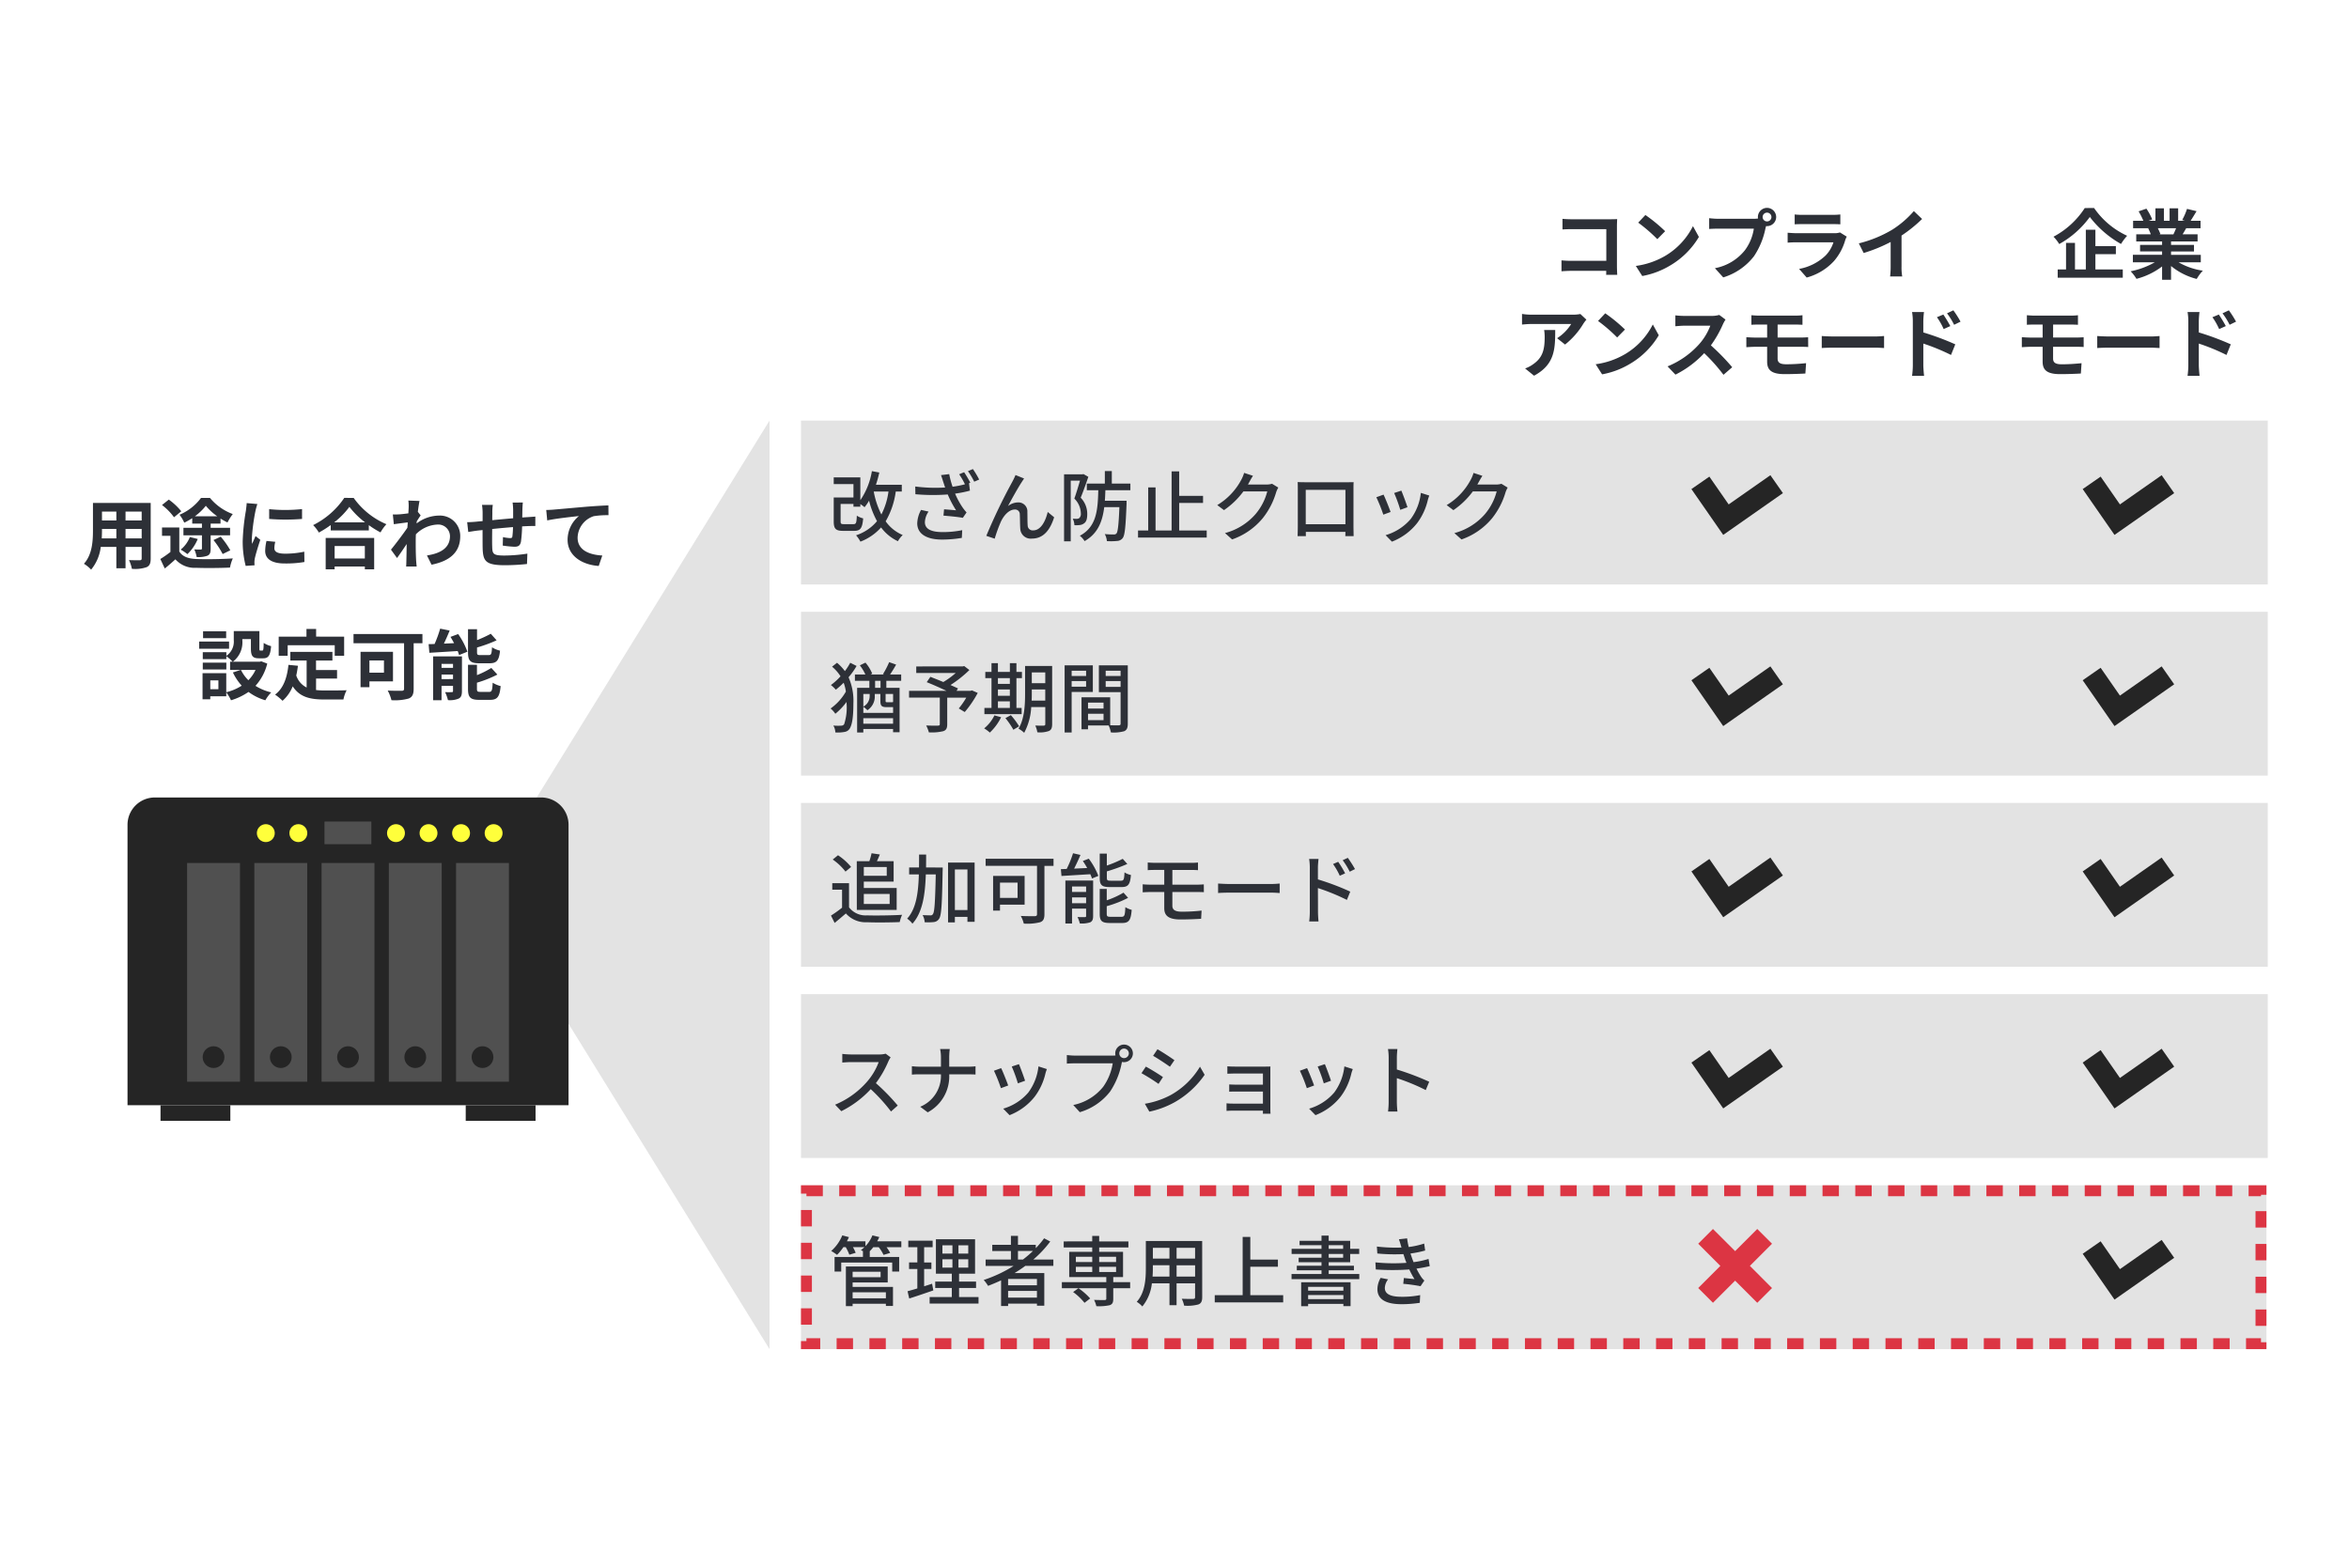
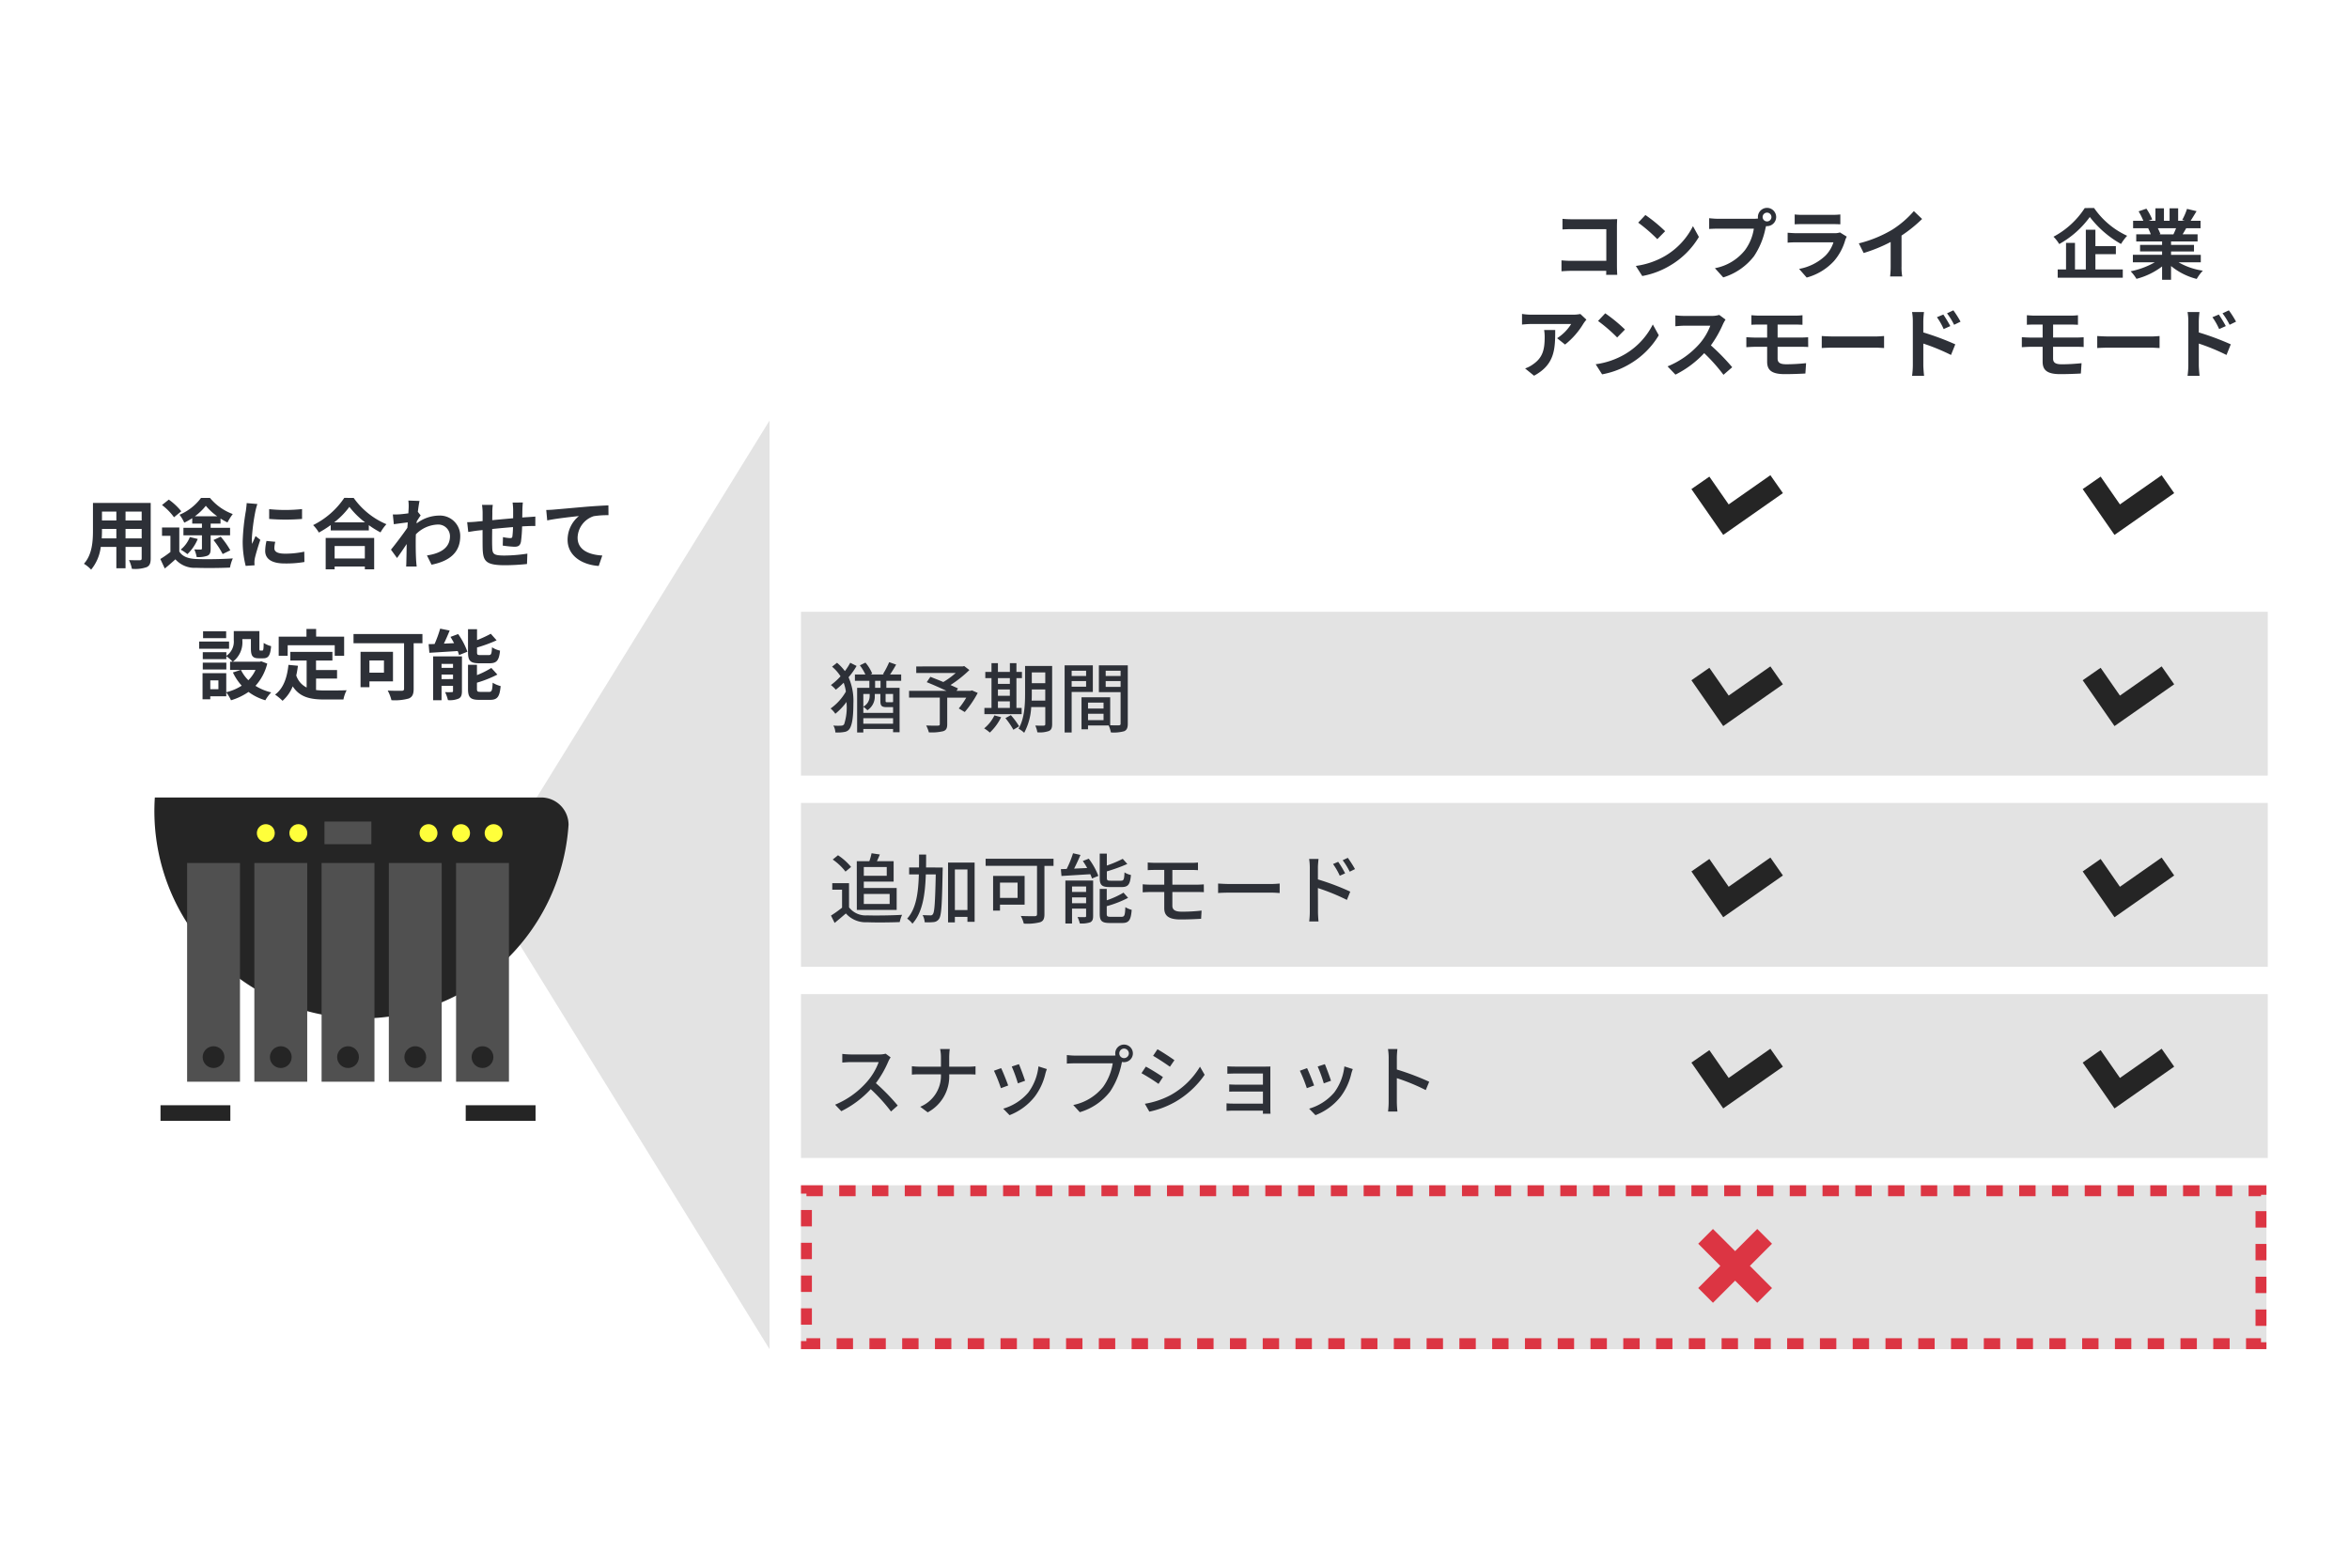
<svg xmlns="http://www.w3.org/2000/svg" width="430" height="287" viewBox="0 0 430 287">
  <g id="_240105_illust_02" data-name="240105_illust_02" transform="translate(-1063 -1346)">
    <rect id="長方形_4627" data-name="長方形 4627" width="430" height="287" transform="translate(1063 1346)" fill="#fff" />
    <g id="グループ_5523" data-name="グループ 5523" transform="translate(0 54.001)">
      <path id="多角形_32" data-name="多角形 32" d="M85,0l85,52.5H0Z" transform="translate(1151.365 1538.998) rotate(-90)" fill="#e3e3e3" />
      <g id="黒サーバー" transform="translate(1086.343 1438)">
        <g id="グループ_1261" data-name="グループ 1261" transform="translate(6.04 56.345)">
          <rect id="長方形_333" data-name="長方形 333" width="12.783" height="2.859" fill="#252525" />
          <rect id="長方形_334" data-name="長方形 334" width="12.783" height="2.859" transform="translate(55.87)" fill="#252525" />
        </g>
-         <path id="長方形_335" data-name="長方形 335" d="M5,0H75.733a5,5,0,0,1,5,5V56.345a0,0,0,0,1,0,0H0a0,0,0,0,1,0,0V5A5,5,0,0,1,5,0Z" fill="#252525" />
+         <path id="長方形_335" data-name="長方形 335" d="M5,0H75.733a5,5,0,0,1,5,5V56.345a0,0,0,0,1,0,0a0,0,0,0,1,0,0V5A5,5,0,0,1,5,0Z" fill="#252525" />
        <g id="グループ_1262" data-name="グループ 1262" transform="translate(10.909 11.995)">
          <rect id="長方形_336" data-name="長方形 336" width="9.678" height="40.044" fill="#505050" />
          <ellipse id="楕円形_3" data-name="楕円形 3" cx="1.993" cy="1.993" rx="1.993" ry="1.993" transform="translate(2.846 33.548)" fill="#252525" />
          <rect id="長方形_337" data-name="長方形 337" width="9.678" height="40.044" transform="translate(12.309)" fill="#505050" />
          <ellipse id="楕円形_4" data-name="楕円形 4" cx="1.993" cy="1.993" rx="1.993" ry="1.993" transform="translate(15.155 33.548)" fill="#252525" />
          <rect id="長方形_338" data-name="長方形 338" width="9.678" height="40.044" transform="translate(24.618)" fill="#505050" />
          <ellipse id="楕円形_5" data-name="楕円形 5" cx="1.993" cy="1.993" rx="1.993" ry="1.993" transform="translate(27.464 33.548)" fill="#252525" />
          <rect id="長方形_339" data-name="長方形 339" width="9.678" height="40.044" transform="translate(36.927)" fill="#505050" />
          <ellipse id="楕円形_6" data-name="楕円形 6" cx="1.993" cy="1.993" rx="1.993" ry="1.993" transform="translate(39.773 33.548)" fill="#252525" />
          <rect id="長方形_340" data-name="長方形 340" width="9.678" height="40.044" transform="translate(49.236)" fill="#505050" />
          <ellipse id="楕円形_7" data-name="楕円形 7" cx="1.993" cy="1.993" rx="1.993" ry="1.993" transform="translate(52.082 33.548)" fill="#252525" />
        </g>
        <rect id="長方形_341" data-name="長方形 341" width="8.579" height="4.145" transform="translate(36.056 4.409)" fill="#505050" />
        <circle id="楕円形_8" data-name="楕円形 8" cx="1.639" cy="1.639" r="1.639" transform="translate(23.677 4.886)" fill="#ffff3b" />
        <circle id="楕円形_9" data-name="楕円形 9" cx="1.639" cy="1.639" r="1.639" transform="translate(29.634 4.886)" fill="#ffff3b" />
-         <circle id="楕円形_10" data-name="楕円形 10" cx="1.639" cy="1.639" r="1.639" transform="translate(47.505 4.886)" fill="#ffff3b" />
        <circle id="楕円形_11" data-name="楕円形 11" cx="1.639" cy="1.639" r="1.639" transform="translate(53.462 4.886)" fill="#ffff3b" />
        <circle id="楕円形_12" data-name="楕円形 12" cx="1.639" cy="1.639" r="1.639" transform="translate(59.419 4.886)" fill="#ffff3b" />
        <circle id="楕円形_13" data-name="楕円形 13" cx="1.639" cy="1.639" r="1.639" transform="translate(65.376 4.886)" fill="#ffff3b" />
      </g>
      <path id="パス_13330" data-name="パス 13330" d="M-41.02-4.438V-6.16h2.954v1.722Zm-4.354,0c.028-.518.042-1.022.042-1.47V-6.16H-42.7v1.722Zm2.674-4.9v1.624h-2.632V-9.338Zm4.634,1.624H-41.02V-9.338h2.954Zm1.652-3.206h-10.57v5c0,1.96-.126,4.452-1.652,6.132A6.149,6.149,0,0,1-47.32,1.288,8.017,8.017,0,0,0-45.556-2.87H-42.7V1.036h1.68V-2.87h2.954v2.1c0,.252-.1.336-.364.336s-1.176.014-1.96-.028a6.294,6.294,0,0,1,.532,1.6A6.5,6.5,0,0,0-37.17.84c.56-.252.756-.7.756-1.6Zm8.092,2.436a10.141,10.141,0,0,0,2-1.918,10.74,10.74,0,0,0,2.086,1.918Zm-.49,1.344h1.778v.77h-3.388V-5h3.388V-2.6c0,.154-.056.21-.238.21-.14,0-.686,0-1.162-.028A5.591,5.591,0,0,1-28-1.022a4.854,4.854,0,0,0,1.974-.238c.476-.224.588-.6.588-1.3V-5h3.556V-6.37h-3.556v-.77h1.806v-.924a11.929,11.929,0,0,0,1.274.714,10.477,10.477,0,0,1,.966-1.54,9.81,9.81,0,0,1-4.172-2.954H-27.2a9.53,9.53,0,0,1-3.934,3.08,7.406,7.406,0,0,1,.868,1.456,13.79,13.79,0,0,0,1.456-.826Zm3.892,3.01a15.331,15.331,0,0,1,1.68,2.562l1.4-.686A15.214,15.214,0,0,0-23.6-4.746Zm-4.326-.546a5.6,5.6,0,0,1-1.68,2.3,8.592,8.592,0,0,1,1.232.826A8.168,8.168,0,0,0-27.8-4.326Zm-1.568-4.718A11.668,11.668,0,0,0-33.1-11.536l-1.246.994a10.627,10.627,0,0,1,2.2,2.24Zm-.364,2.968h-3.164V-4.9h1.54v2.954A18.608,18.608,0,0,1-34.65-.658l.812,1.736C-33.1.49-32.494-.056-31.892-.6A4.7,4.7,0,0,0-28.084.952c1.68.07,4.494.042,6.188-.042a7.122,7.122,0,0,1,.518-1.68c-1.862.14-5.04.182-6.678.112-1.47-.056-2.534-.434-3.122-1.372Zm16.45-3.36v1.792a37.575,37.575,0,0,0,6.02,0V-9.8A28.788,28.788,0,0,1-14.728-9.786Zm1.12,5.978-1.61-.154a8.553,8.553,0,0,0-.238,1.82c0,1.442,1.162,2.3,3.57,2.3A19.827,19.827,0,0,0-8.274-.112L-8.3-2a16.549,16.549,0,0,1-3.514.364c-1.428,0-1.96-.378-1.96-.994A4.752,4.752,0,0,1-13.608-3.808Zm-3.276-6.916-1.96-.168c-.014.448-.1.98-.14,1.372a39.038,39.038,0,0,0-.588,5.544A17.9,17.9,0,0,0-19.026.6L-17.4.49c-.014-.2-.028-.42-.028-.574a4.225,4.225,0,0,1,.07-.658c.154-.742.616-2.268,1.008-3.43l-.868-.686c-.2.462-.42.952-.63,1.428a6.754,6.754,0,0,1-.056-.91,37.132,37.132,0,0,1,.672-5.138C-17.178-9.73-17-10.43-16.884-10.724ZM2.786-3.038V-.756h-5.53V-3.038Zm-7.168,4.27h1.638V.714h5.53v.518H4.494v-5.74H-4.382Zm1.554-8.6A14.3,14.3,0,0,0-.042-10.206a15.336,15.336,0,0,0,2.87,2.842Zm1.848-4.48a14.821,14.821,0,0,1-5.7,4.984A6.8,6.8,0,0,1-5.628-5.5a19.506,19.506,0,0,0,2.17-1.372v.98H3.514V-6.86A16.793,16.793,0,0,0,5.656-5.53a8.138,8.138,0,0,1,1.078-1.5A14.064,14.064,0,0,1,.742-11.844Zm11.788,1.75c0,.154-.028.546-.056,1.078-.6.084-1.218.154-1.624.182A12.028,12.028,0,0,1,7.91-8.82l.182,1.792c.784-.112,1.862-.252,2.548-.336-.014.336-.042.672-.07.994-.8,1.176-2.2,3.024-3,4L8.68-.84C9.17-1.5,9.856-2.52,10.444-3.4c-.014,1.176-.028,1.988-.056,3.08,0,.224-.014.728-.042,1.036h1.932c-.042-.322-.084-.826-.1-1.078C12.1-1.68,12.1-2.856,12.1-4c0-.364.014-.77.028-1.176a5.886,5.886,0,0,1,3.962-1.792,2.152,2.152,0,0,1,2.282,2.1c.014,2.184-1.75,3.192-4.214,3.556l.84,1.694c3.472-.686,5.25-2.38,5.25-5.208A3.715,3.715,0,0,0,16.38-8.61a6.875,6.875,0,0,0-4.116,1.442c.014-.126.014-.266.028-.392.238-.364.518-.826.714-1.078L12.488-9.3c.112-.882.224-1.6.308-1.988l-2.044-.07A7.73,7.73,0,0,1,10.808-10.094Zm20.9-.9H29.834a11.777,11.777,0,0,1,.1,1.288V-8.12c-1.274.112-2.632.238-3.822.35,0-.546.014-1.022.014-1.344a9.274,9.274,0,0,1,.084-1.456H24.234a10.814,10.814,0,0,1,.112,1.554V-7.6c-.448.042-.812.07-1.064.1-.714.07-1.358.1-1.764.1l.2,1.792c.364-.056,1.232-.2,1.68-.252.238-.028.56-.056.938-.1,0,1.3,0,2.66.014,3.262.07,2.422.5,3.178,4.13,3.178a39.6,39.6,0,0,0,3.99-.224l.07-1.9a28.206,28.206,0,0,1-4.186.35c-2.1,0-2.226-.308-2.254-1.68-.028-.6-.014-1.89,0-3.178,1.19-.126,2.562-.252,3.808-.35a15.425,15.425,0,0,1-.112,1.694c-.028.266-.154.322-.434.322a7.417,7.417,0,0,1-1.288-.182l-.042,1.554a21.189,21.189,0,0,0,2.114.21c.714,0,1.064-.182,1.218-.924a24.561,24.561,0,0,0,.21-2.8c.406-.028.77-.042,1.078-.056.364-.014,1.106-.028,1.344-.014V-8.428c-.406.042-.952.07-1.344.1-.322.014-.672.042-1.05.07.014-.462.014-.966.028-1.512C31.64-10.15,31.682-10.766,31.71-10.99Zm4.284,1.358.182,1.918c1.624-.35,4.48-.658,5.8-.8A5.638,5.638,0,0,0,39.9-4.186c0,3.024,2.772,4.606,5.7,4.8L46.256-1.3c-2.366-.126-4.522-.966-4.522-3.262A4.258,4.258,0,0,1,44.688-8.5a15.843,15.843,0,0,1,2.7-.182l-.014-1.792c-.98.028-2.52.126-3.962.238-2.562.224-4.872.434-6.034.532C37.1-9.674,36.554-9.646,35.994-9.632ZM-22.6,12.576h-4.228v1.26H-22.6Zm.532,1.876h-5.474v1.316h5.474Zm-.5,3.864H-26.88v1.246h4.312Zm5.348,1.33a6.639,6.639,0,0,1-1.316,1.89,6.9,6.9,0,0,1-1.358-1.89Zm-6.8,3.528h-1.484v-1.61h1.484Zm7.854-5.1-.28.07h-4.928a4.432,4.432,0,0,0,1.736-3.906V14h1.568V15.7c0,1.386.322,1.82,1.442,1.82h.812c.938,0,1.3-.49,1.442-2.226a4.75,4.75,0,0,1-1.358-.588c-.014,1.218-.07,1.4-.252,1.4h-.35c-.154,0-.182-.042-.182-.434V12.534h-4.69V14.2a3.146,3.146,0,0,1-1.358,2.87V16.4H-26.88v1.274h4.312V17.14a7.422,7.422,0,0,1,1.162,1.008h-.476v1.5h1.946l-1.428.462a9.736,9.736,0,0,0,1.61,2.422,9.178,9.178,0,0,1-2.828,1.2V20.248h-4.34v4.774h1.414v-.546h2.926v-.714a7.048,7.048,0,0,1,.868,1.442,11.308,11.308,0,0,0,3.206-1.526,9.757,9.757,0,0,0,3.08,1.526,7.174,7.174,0,0,1,1.078-1.442,9.559,9.559,0,0,1-2.884-1.2,9.446,9.446,0,0,0,2.156-4.074Zm4.83-2.94h8.61v1.918h1.722v-3.5H-6.132v-1.4H-7.9v1.4h-5.082v3.5h1.638Zm5.194,6.1H-2.3V19.674h-3.85v-1.75h3V16.342h-7.7v1.582h2.982v4.942a3.769,3.769,0,0,1-1.9-2.2c.126-.56.224-1.148.308-1.778l-1.736-.168c-.252,2.394-.938,4.326-2.45,5.446A10.2,10.2,0,0,1-12.278,25.3a7.017,7.017,0,0,0,1.862-2.646c1.288,1.988,3.206,2.408,5.782,2.408h3.5A6.226,6.226,0,0,1-.546,23.37c-.938.042-3.248.042-4,.042a14.465,14.465,0,0,1-1.6-.084ZM6.286,17.91v2.24H3.626V17.91Zm1.652,3.836V16.328H2V22.81H3.626V21.746Zm5.39-8.666H.714v1.68H9.968v8.316c0,.294-.126.392-.448.392s-1.554.014-2.548-.042a7.551,7.551,0,0,1,.686,1.764,9.454,9.454,0,0,0,3.164-.308c.658-.28.9-.77.9-1.778V14.76h1.61Zm12.306,5.348c1.288,0,1.722-.518,1.9-2.31a4.6,4.6,0,0,1-1.47-.616c-.056,1.218-.154,1.428-.6,1.428H23.94c-.532,0-.616-.056-.616-.56v-.826a26.361,26.361,0,0,0,3.584-1.316l-1.064-1.2a21.812,21.812,0,0,1-2.52,1.162v-2H21.672V16.4c0,1.54.392,2.03,2.03,2.03Zm-8.806,2.9V20.5h2.1v.826Zm2.1-2.786v.728h-2.1V18.54Zm1.638-1.372H15.288V25.2h1.54V22.558h2.1V23.5c0,.168-.056.21-.224.21a11.631,11.631,0,0,1-1.232,0A6.833,6.833,0,0,1,18,25.176a4.149,4.149,0,0,0,1.96-.28c.462-.238.6-.644.6-1.372Zm-2.1-3.57c.224.364.448.756.658,1.148l-1.862.084c.35-.742.728-1.582,1.05-2.394l-1.736-.35A22.117,22.117,0,0,1,15.554,14.9c-.392.014-.756.028-1.092.028l.14,1.582c1.428-.084,3.332-.2,5.18-.322a5.171,5.171,0,0,1,.252.742l1.526-.616a13.361,13.361,0,0,0-1.694-3.234Zm5.488,10.066c-.546,0-.644-.07-.644-.56v-1.12A21.225,21.225,0,0,0,27.048,20.5l-1.106-1.218A15.857,15.857,0,0,1,23.31,20.6v-1.89H21.672v4.4c0,1.54.406,2.016,2.044,2.016H25.7c1.344,0,1.764-.546,1.946-2.52a5.183,5.183,0,0,1-1.456-.616c-.07,1.414-.168,1.68-.644,1.68Z" transform="translate(1127 1395)" fill="#2d3037" />
      <path id="パス_13329" data-name="パス 13329" d="M-32.592-9.94v1.946c.392-.028,1.148-.056,1.736-.056h6.286v5.8h-6.454c-.63,0-1.26-.042-1.75-.084v2c.462-.042,1.26-.084,1.806-.084h6.384c0,.266,0,.5-.014.728h2.03c-.028-.42-.056-1.162-.056-1.652V-8.6c0-.406.028-.966.042-1.288-.238.014-.826.028-1.232.028H-30.87C-31.346-9.856-32.074-9.884-32.592-9.94Zm15.176-.7-1.316,1.4a29.109,29.109,0,0,1,3.5,3.024L-13.8-7.672A28.276,28.276,0,0,0-17.416-10.64Zm-1.75,9.324L-17.99.532A15.162,15.162,0,0,0-12.8-1.442a14.887,14.887,0,0,0,5.18-5.18L-8.708-8.6A13.182,13.182,0,0,1-13.8-3.15,14.43,14.43,0,0,1-19.166-1.316ZM4.046-10.262a.813.813,0,0,1,.812-.812.81.81,0,0,1,.8.812.807.807,0,0,1-.8.8A.81.81,0,0,1,4.046-10.262Zm-.868,0A1.551,1.551,0,0,0,3.206-10a6.041,6.041,0,0,1-.8.056H-4.074a15.588,15.588,0,0,1-1.666-.112v1.974c.35-.028,1.022-.056,1.666-.056h6.51A8.8,8.8,0,0,1,.8-4.186,9.178,9.178,0,0,1-4.69-.9L-3.164.784A11.244,11.244,0,0,0,2.464-3.094a14.133,14.133,0,0,0,2.1-5.1c.042-.126.07-.266.112-.42a.8.8,0,0,0,.182.014,1.679,1.679,0,0,0,1.666-1.666,1.682,1.682,0,0,0-1.666-1.68A1.685,1.685,0,0,0,3.178-10.262Zm6.734-.476v1.806c.406-.028,1.008-.042,1.456-.042H16.73c.5,0,1.162.014,1.54.042v-1.806a13.2,13.2,0,0,1-1.512.07h-5.39A11.8,11.8,0,0,1,9.912-10.738Zm9.534,4.06L18.2-7.448a2.953,2.953,0,0,1-1.022.14h-6.93c-.434,0-1.036-.042-1.624-.084v1.82c.588-.056,1.288-.07,1.624-.07H17.01A6.074,6.074,0,0,1,15.568-3.22,9.443,9.443,0,0,1,10.724-.77L12.11.812a10.483,10.483,0,0,0,5-3.024A10.061,10.061,0,0,0,19.18-6.09,5.187,5.187,0,0,1,19.446-6.678Zm2.212,1.232.882,1.764A28.053,28.053,0,0,0,27.482-5.7v4.48a15.678,15.678,0,0,1-.1,1.834H29.6a9.625,9.625,0,0,1-.126-1.834V-6.874a25.679,25.679,0,0,0,3.766-3.038l-1.512-1.442a17.948,17.948,0,0,1-3.948,3.4A22.512,22.512,0,0,1,21.658-5.446ZM-28.21,8.522l-1.106-1.036a7.22,7.22,0,0,1-1.428.126H-38.29A11.1,11.1,0,0,1-40,7.472V9.418c.658-.056,1.12-.1,1.708-.1H-31a8.326,8.326,0,0,1-2.576,2.6l1.456,1.162a14.259,14.259,0,0,0,3.36-3.836A7.049,7.049,0,0,1-28.21,8.522Zm-5.712,1.89h-2.03a7.761,7.761,0,0,1,.1,1.26c0,2.3-.336,3.78-2.114,5.012a5.532,5.532,0,0,1-1.47.77l1.638,1.33C-33.992,16.74-33.922,13.884-33.922,10.412Zm9.156-3.052-1.316,1.4a29.109,29.109,0,0,1,3.5,3.024l1.428-1.456A28.276,28.276,0,0,0-24.766,7.36Zm-1.75,9.324,1.176,1.848a15.162,15.162,0,0,0,5.194-1.974,14.887,14.887,0,0,0,5.18-5.18L-16.058,9.4a13.182,13.182,0,0,1-5.1,5.446A14.43,14.43,0,0,1-26.516,16.684ZM-2.744,8.508l-1.148-.854a5.018,5.018,0,0,1-1.442.182h-4.942a15.641,15.641,0,0,1-1.652-.1V9.726c.294-.014,1.064-.1,1.652-.1H-5.53a10.847,10.847,0,0,1-2.086,3.43,15.694,15.694,0,0,1-5.74,4.018l1.442,1.512A18.441,18.441,0,0,0-6.65,14.654a31.925,31.925,0,0,1,3.528,3.962l1.6-1.386a39.357,39.357,0,0,0-3.906-4,20.583,20.583,0,0,0,2.2-3.85A6.615,6.615,0,0,1-2.744,8.508Zm4.732-.8V9.46c.406-.028.854-.042,1.358-.042H4.872V11.8H2.59c-.434,0-1.134-.042-1.526-.07v1.834c.42-.028,1.12-.07,1.526-.07H4.872v2.7c0,1.414.63,2.3,3.192,2.3,1.316,0,2.9-.056,3.808-.112L12,16.488c-1.12.112-2.352.2-3.612.2-1.12,0-1.6-.28-1.6-1.05V13.492h4.27c.308,0,.938,0,1.33.042l-.014-1.792c-.364.028-1.064.056-1.358.056H6.79V9.418h3.29c.5,0,.9.028,1.26.042V7.71a10.441,10.441,0,0,1-1.26.07H3.346C2.842,7.78,2.394,7.738,1.988,7.71Zm12.88,3.808v2.2c.518-.042,1.456-.07,2.254-.07H24.64c.588,0,1.3.056,1.638.07v-2.2c-.364.028-.98.084-1.638.084H17.122C16.394,11.6,15.372,11.56,14.868,11.518Zm22.26-3.934-1.176.49a11.994,11.994,0,0,1,1.232,2.17L38.4,9.7C38.08,9.068,37.52,8.172,37.128,7.584Zm1.834-.77L37.8,7.36a13.108,13.108,0,0,1,1.3,2.1l1.176-.574A18.541,18.541,0,0,0,38.962,6.814Zm-7.42,10.052a15.16,15.16,0,0,1-.14,1.946h2.2c-.07-.574-.14-1.554-.14-1.946V12.9a37.506,37.506,0,0,1,5.068,2.086l.784-1.946A48.705,48.705,0,0,0,33.46,10.86V8.816a15.225,15.225,0,0,1,.126-1.694H31.4a9.879,9.879,0,0,1,.14,1.694Z" transform="translate(1381.615 1342)" fill="#2d3037" />
      <path id="パス_13328" data-name="パス 13328" d="M-7.994-11.914a15.436,15.436,0,0,1-5.726,5.25A7.015,7.015,0,0,1-12.67-5.32a17.345,17.345,0,0,0,5.6-4.956A18.739,18.739,0,0,0-1.358-5.334a9.079,9.079,0,0,1,1.12-1.5,14.885,14.885,0,0,1-6.048-5.082Zm1.946,8.442H-2.3v-1.47H-6.048v-3H-7.8V-.672H-9.786V-5.53h-1.638V-.672H-12.95V.84H-1.036V-.672H-6.048ZM8.722-8.218c-.154.378-.322.784-.49,1.12H5.614l.238-.042a7.521,7.521,0,0,0-.476-1.078Zm4.522,6.244V-3.346H7.8v-.616H12v-1.2H7.8V-5.8h4.858V-7.1H9.912c.21-.336.434-.714.658-1.12H13.2V-9.576h-1.82c.322-.49.7-1.12,1.092-1.764l-1.75-.42a11.278,11.278,0,0,1-.882,2.03l.5.154H9.1v-2.282H7.532v2.282H6.5v-2.282H4.942v2.282H3.668l.686-.252A10.594,10.594,0,0,0,3.29-11.8l-1.428.49A12.549,12.549,0,0,1,2.73-9.576H.854v1.358H3.78l-.168.028A6.291,6.291,0,0,1,4.088-7.1H1.428v1.3H6.16v.63H2.128v1.2H6.16v.616H.812v1.372H4.83A14.708,14.708,0,0,1,.406-.336,7.766,7.766,0,0,1,1.47,1.05,13.28,13.28,0,0,0,6.16-1.218V1.218H7.8V-1.3a11.95,11.95,0,0,0,4.7,2.366,7.831,7.831,0,0,1,1.12-1.512A12.507,12.507,0,0,1,9.184-1.974ZM-18.592,7.71V9.46c.406-.028.854-.042,1.358-.042h1.526V11.8H-17.99c-.434,0-1.134-.042-1.526-.07v1.834c.42-.028,1.12-.07,1.526-.07h2.282v2.7c0,1.414.63,2.3,3.192,2.3,1.316,0,2.9-.056,3.808-.112l.126-1.89c-1.12.112-2.352.2-3.612.2-1.12,0-1.6-.28-1.6-1.05V13.492h4.27c.308,0,.938,0,1.33.042L-8.2,11.742c-.364.028-1.064.056-1.358.056H-13.79V9.418h3.29c.5,0,.9.028,1.26.042V7.71a10.441,10.441,0,0,1-1.26.07h-6.734C-17.738,7.78-18.186,7.738-18.592,7.71Zm12.88,3.808v2.2c.518-.042,1.456-.07,2.254-.07H4.06c.588,0,1.3.056,1.638.07v-2.2c-.364.028-.98.084-1.638.084H-3.458C-4.186,11.6-5.208,11.56-5.712,11.518Zm22.26-3.934-1.176.49a11.994,11.994,0,0,1,1.232,2.17L17.822,9.7C17.5,9.068,16.94,8.172,16.548,7.584Zm1.834-.77L17.22,7.36a13.108,13.108,0,0,1,1.3,2.1L19.7,8.886A18.541,18.541,0,0,0,18.382,6.814Zm-7.42,10.052a15.16,15.16,0,0,1-.14,1.946h2.2c-.07-.574-.14-1.554-.14-1.946V12.9a37.506,37.506,0,0,1,5.068,2.086l.784-1.946A48.705,48.705,0,0,0,12.88,10.86V8.816a15.225,15.225,0,0,1,.126-1.694H10.822a9.879,9.879,0,0,1,.14,1.694Z" transform="translate(1452.625 1342)" fill="#2d3037" />
      <g id="グループ_5529" data-name="グループ 5529" transform="translate(1209.625)">
        <g id="グループ_5527" data-name="グループ 5527" transform="translate(-1215 9)">
          <g id="長方形_4634" data-name="長方形 4634" transform="translate(1215 1500)" fill="#e3e3e3" stroke="#dc3543" stroke-width="2" stroke-dasharray="3 3">
            <rect width="268.263" height="30" stroke="none" />
            <rect x="1" y="1" width="266.263" height="28" fill="none" />
          </g>
-           <path id="パス_13321" data-name="パス 13321" d="M14.455,0,6.819,5.348,3.285.258,0,2.539l5.823,8.389L16.75,3.278Z" transform="translate(1449.625 1510)" fill="#252525" />
          <path id="パス_13322" data-name="パス 13322" d="M10.81,0,6.756,4.054,2.7,0,0,2.7,4.054,6.756,0,10.81l2.7,2.7L6.756,9.459l4.054,4.054,2.7-2.7L9.459,6.756,13.513,2.7Z" transform="translate(1379.244 1508)" fill="#dc3543" />
-           <path id="パス_13327" data-name="パス 13327" d="M10.542-1.414V-.308H4.452V-1.414ZM9.576-5.166v.994H4.452v-.994ZM4.452-3.206h6.426V-6.132H3.22V1.12H4.452V.686h6.09v.406h1.3V-2.394H4.452Zm8.918-7.532H8.946a8.187,8.187,0,0,0,.392-.784l-1.26-.308A6.2,6.2,0,0,1,6.8-9.856v-.882H3.4c.14-.252.266-.518.378-.77L2.562-11.83A7.7,7.7,0,0,1,.532-8.974,8.293,8.293,0,0,1,1.6-8.26,8.709,8.709,0,0,0,2.758-9.674h.434A8.574,8.574,0,0,1,3.85-8.288l1.162-.35a7.6,7.6,0,0,0-.5-1.036H6.622a5.913,5.913,0,0,1-.658.546c.126.056.28.14.448.224h-.07v1.022H1.148v2.674H2.366V-6.86H11.7v1.652h1.274V-7.882H7.588V-8.9H7.56a7.156,7.156,0,0,0,.672-.77h.994a6.67,6.67,0,0,1,.882,1.414l1.218-.364a6.8,6.8,0,0,0-.672-1.05H13.37ZM19-2.982c-.476.168-.98.322-1.456.476V-5.67h1.33v-1.2h-1.33V-9.66H19.1v-1.2H14.644v1.2H16.3v2.786H14.784v1.2H16.3v3.556c-.672.21-1.288.378-1.792.518l.308,1.33c1.26-.406,2.884-.952,4.41-1.484Zm1.89-4.466h1.834v1.526H20.888Zm0-2.562h1.834V-8.5H20.888ZM25.62-8.5H23.828V-10.01H25.62Zm0,2.576H23.828V-7.448H25.62ZM23.94-.532V-2.2h3.108V-3.374H23.94V-4.816h2.926v-6.3H19.7v6.3H22.61v1.442H19.572V-2.2H22.61V-.532H18.55V.658H27.5V-.532ZM34.72-7.406V-8.974h2.744A19.993,19.993,0,0,1,35.63-7.406Zm3.472,4.718H32.914V-3.85h5.278ZM32.914-.434V-1.666h5.278V-.434ZM41.2-6.244V-7.406H37.534a20.248,20.248,0,0,0,3.094-3.3l-1.12-.588a15.334,15.334,0,0,1-1.526,1.806v-.616H34.72v-1.638H33.432v1.638H30.016v1.134h3.416v1.568H28.8v1.162h5.124a25.125,25.125,0,0,1-5.474,2.576,7.138,7.138,0,0,1,.8,1.078c.8-.308,1.6-.644,2.38-1.008v4.7h1.288V.672h5.278V1.05h1.344V-4.928H34.1c.672-.42,1.33-.84,1.96-1.316ZM47.936-.28a11.592,11.592,0,0,0-2.142-1.876l-.98.7A10.562,10.562,0,0,1,46.9.518Zm-2.618-5.8h3v.952h-3Zm0-1.834h3v.966h-3Zm7.364,0v.966H49.588V-7.91Zm0,2.786H49.588v-.952h3.094Zm2.576,1.862H52.164V-4.2h1.792V-8.82H49.588v-.8h5.348v-1.106H49.588v-1.008H48.314v1.008H43.092v1.106h5.222v.8H44.1V-4.2h6.79v.938H42.756v1.106H50.89v1.9c0,.2-.07.252-.294.266s-1.106,0-1.946-.028a4.919,4.919,0,0,1,.42,1.148A9.1,9.1,0,0,0,51.52.952c.5-.182.644-.5.644-1.162V-2.156h3.094Zm8.5-1.022V-6.356h3.388v2.072Zm-4.4,0c.042-.518.056-1.036.056-1.512v-.56h3.038v2.072Zm3.094-5.264v1.974H59.416V-9.548Zm4.69,1.974H63.756V-9.548h3.388Zm1.3-3.22H58.128V-5.81c0,1.974-.14,4.452-1.666,6.146a4.309,4.309,0,0,1,1.022.854,8.031,8.031,0,0,0,1.75-4.242h3.22v4h1.3v-4h3.388V-.546c0,.266-.1.35-.35.35s-1.19.014-2.086-.028a5.379,5.379,0,0,1,.434,1.26A7.664,7.664,0,0,0,67.76.812c.5-.2.686-.588.686-1.344ZM77.252-.882V-6.09h5.054v-1.3H77.252V-11.55h-1.4V-.882h-5.11V.434h12.53V-.882ZM94.29-2.408v.7H87.836v-.7ZM87.836-.154V-.9H94.29v.742ZM86.562,1.134h1.274V.714H94.29V1.12h1.316V-3.248H86.562ZM91.6-8.428h2.646v.686H91.6Zm0-1.61h2.646v.672H91.6Zm0,5.278v-.672h4.62v-.84H91.6v-.644h3.934V-8.428h1.652v-.938H95.536v-1.47H91.6v-.952H90.286v.952H86.268v.8h4.018v.672H84.812v.938h5.474v.686H86.1v.826h4.186v.644H85.764v.84h4.522v.672H84.8v.938H97.2V-4.76Zm13.286-4.97.042.126a28.49,28.49,0,0,1-4.508-.182l.084,1.274a33.182,33.182,0,0,0,4.774.112c.1.294.2.616.322.98.07.2.154.406.238.616a32.715,32.715,0,0,1-5.684-.084l.07,1.3a44.69,44.69,0,0,0,6.132,0,14.433,14.433,0,0,0,.952,1.764c-.434-.042-1.274-.126-1.946-.2l-.112,1.064a30.911,30.911,0,0,1,3.164.434l.7-1.036a3.654,3.654,0,0,1-.574-.658,13.173,13.173,0,0,1-.868-1.526A22.8,22.8,0,0,0,110.1-6.2l-.224-1.316a15.415,15.415,0,0,1-2.744.588c-.1-.266-.2-.518-.28-.756s-.182-.532-.28-.826a19.362,19.362,0,0,0,2.688-.546l-.182-1.274a15.386,15.386,0,0,1-2.828.63,13.035,13.035,0,0,1-.294-1.582l-1.5.168C104.622-10.654,104.762-10.178,104.888-9.73ZM102.48-3.78l-1.372-.266a4.235,4.235,0,0,0-.588,2.1c.028,1.89,1.652,2.716,4.424,2.716a22.1,22.1,0,0,0,3.332-.252l.07-1.414a16.538,16.538,0,0,1-3.416.308c-2.044,0-3.052-.518-3.052-1.624A2.688,2.688,0,0,1,102.48-3.78Z" transform="translate(1220 1521)" fill="#2d3037" />
        </g>
        <g id="グループ_5528" data-name="グループ 5528" transform="translate(-1215 7)">
          <rect id="長方形_4633" data-name="長方形 4633" width="268.5" height="30" transform="translate(1215 1467)" fill="#e3e3e3" />
          <path id="パス_13319" data-name="パス 13319" d="M14.455,0,6.819,5.348,3.285.258,0,2.539l5.823,8.389L16.75,3.278Z" transform="translate(1449.625 1477)" fill="#252525" />
          <path id="パス_13320" data-name="パス 13320" d="M14.455,0,6.819,5.348,3.285.258,0,2.539l5.823,8.389L16.75,3.278Z" transform="translate(1378 1477)" fill="#252525" />
          <path id="パス_13326" data-name="パス 13326" d="M11.41-9.422l-.91-.672a4.247,4.247,0,0,1-1.218.14H4.088a14.979,14.979,0,0,1-1.526-.1V-8.47c.224-.014.98-.084,1.526-.084H9.226A11.518,11.518,0,0,1,7-4.858a15.731,15.731,0,0,1-5.754,4.1L2.38.434A18.378,18.378,0,0,0,7.77-3.6,31.419,31.419,0,0,1,11.48.49L12.712-.6a37.212,37.212,0,0,0-4-4.1A19.162,19.162,0,0,0,11-8.694,4.832,4.832,0,0,1,11.41-9.422Zm9.212-.014v1.722H16.716A12.369,12.369,0,0,1,15.3-7.8v1.54a13.7,13.7,0,0,1,1.442-.056h3.878A6.141,6.141,0,0,1,16.828-.378L18.2.644a7.461,7.461,0,0,0,3.934-6.958h3.458c.49,0,1.106.014,1.358.042V-7.784a10.282,10.282,0,0,1-1.344.07H22.134V-9.436a12.863,12.863,0,0,1,.1-1.512H20.468A7.274,7.274,0,0,1,20.622-9.436ZM34.9-8.176l-1.316.434a25.6,25.6,0,0,1,1.12,3.08l1.316-.476C35.84-5.754,35.154-7.588,34.9-8.176Zm5.11.9-1.54-.49A9.717,9.717,0,0,1,36.61-2.982,9.54,9.54,0,0,1,32.018-.028l1.162,1.19a10.849,10.849,0,0,0,4.606-3.388,11.223,11.223,0,0,0,1.96-4.228C39.8-6.678,39.886-6.93,40.012-7.28ZM31.64-7.448l-1.316.476A28.592,28.592,0,0,1,31.6-3.78l1.33-.49C32.662-5.04,31.962-6.8,31.64-7.448Zm21.63-2.7a.885.885,0,0,1,.868-.882.9.9,0,0,1,.882.882.885.885,0,0,1-.882.868A.872.872,0,0,1,53.27-10.15Zm-.742,0a1.738,1.738,0,0,0,.042.378,4.753,4.753,0,0,1-.6.028h-6.79c-.462,0-1.12-.056-1.512-.1v1.568c.364-.028.924-.056,1.512-.056h6.888a10.144,10.144,0,0,1-1.75,4.3A9.394,9.394,0,0,1,44.842-.7l1.2,1.316A10.889,10.889,0,0,0,51.6-3.178a14.263,14.263,0,0,0,2.1-5.138c.014-.084.042-.182.056-.266a1.738,1.738,0,0,0,.378.042,1.613,1.613,0,0,0,1.624-1.61,1.622,1.622,0,0,0-1.624-1.61A1.61,1.61,0,0,0,52.528-10.15Zm7.728-.756-.8,1.2c.868.49,2.366,1.484,3.08,2l.826-1.2C62.706-9.38,61.124-10.416,60.256-10.906ZM57.946-.924,58.772.518A16.4,16.4,0,0,0,63.42-1.218,16.666,16.666,0,0,0,68.894-6.23L68.04-7.714A14.4,14.4,0,0,1,62.678-2.52,15.374,15.374,0,0,1,57.946-.924Zm.182-6.8-.8,1.2a35.038,35.038,0,0,1,3.122,1.96l.812-1.246C60.606-6.272,59.01-7.266,58.128-7.728Zm14.924-.056v1.358c.294-.014,1.134-.042,1.568-.042h4.942v2.044h-4.8c-.49,0-1.05-.028-1.372-.042v1.33c.308-.028.882-.028,1.386-.028h4.788V-.952H74.074A11.278,11.278,0,0,1,72.9-1.008V.378c.238-.014.756-.042,1.176-.042h5.488c0,.224,0,.434-.014.56h1.4C80.934.672,80.92.28,80.92.056V-6.93c0-.28,0-.644.014-.812-.2,0-.63.014-.952.014H74.62C74.186-7.728,73.374-7.742,73.052-7.784ZM90.9-8.176l-1.316.434a25.6,25.6,0,0,1,1.12,3.08l1.316-.476C91.84-5.754,91.154-7.588,90.9-8.176Zm5.11.9-1.54-.49A9.717,9.717,0,0,1,92.61-2.982,9.54,9.54,0,0,1,88.018-.028l1.162,1.19a10.849,10.849,0,0,0,4.606-3.388,11.223,11.223,0,0,0,1.96-4.228C95.8-6.678,95.886-6.93,96.012-7.28ZM87.64-7.448l-1.316.476A28.591,28.591,0,0,1,87.6-3.78l1.33-.49C88.662-5.04,87.962-6.8,87.64-7.448Zm14.938,6.16A14.656,14.656,0,0,1,102.466.5h1.722a16.4,16.4,0,0,1-.112-1.792V-5.614a36.658,36.658,0,0,1,5.292,2.184L110-4.956a47.456,47.456,0,0,0-5.922-2.24V-9.38c0-.49.056-1.106.1-1.568h-1.722a10.135,10.135,0,0,1,.126,1.568Z" transform="translate(1220 1488)" fill="#2d3037" />
        </g>
        <g id="グループ_5526" data-name="グループ 5526" transform="translate(-1215 4)">
          <rect id="長方形_4632" data-name="長方形 4632" width="268.5" height="30" transform="translate(1215 1435)" fill="#e3e3e3" />
          <path id="パス_13317" data-name="パス 13317" d="M14.455,0,6.819,5.348,3.285.258,0,2.539l5.823,8.389L16.75,3.278Z" transform="translate(1449.625 1445)" fill="#252525" />
          <path id="パス_13318" data-name="パス 13318" d="M14.455,0,6.819,5.348,3.285.258,0,2.539l5.823,8.389L16.75,3.278Z" transform="translate(1378 1445)" fill="#252525" />
          <path id="パス_13325" data-name="パス 13325" d="M10.7-9.268v1.6H6.5v-1.6Zm.532,4.928v1.834H6.5V-4.34ZM5.222-1.414h7.294V-5.432H6.5V-6.594h5.46v-3.738H8.9c.182-.378.364-.8.532-1.232l-1.512-.224a10.94,10.94,0,0,1-.406,1.456h-2.3ZM4.172-9.282a10.994,10.994,0,0,0-2.394-2.142l-.966.784A10.518,10.518,0,0,1,3.15-8.428ZM3.794-6.314H.728v1.2H2.52v3.29A21.1,21.1,0,0,1,.49-.378L1.162.966C1.89.364,2.562-.2,3.22-.77A4.794,4.794,0,0,0,7.084.84c1.6.07,4.41.042,5.992-.028a5.93,5.93,0,0,1,.434-1.33c-1.75.112-4.858.154-6.412.1a3.807,3.807,0,0,1-3.3-1.47Zm14.1-2.87c.014-.77.014-1.568.014-2.366H16.618c0,.812,0,1.6-.014,2.366H14.8V-7.91h1.778c-.1,3.388-.49,6.272-2.142,8.092a4.325,4.325,0,0,1,.966.924c1.848-2.044,2.324-5.278,2.45-9.016h1.82c-.112,5.04-.224,6.874-.518,7.252a.451.451,0,0,1-.476.238c-.238,0-.8-.014-1.414-.042A2.911,2.911,0,0,1,17.64.84,10.194,10.194,0,0,0,19.292.812,1.288,1.288,0,0,0,20.286.2c.434-.63.532-2.7.644-8.75.014-.168.014-.63.014-.63Zm5.278,7.8V-8.82h2.3v7.434ZM21.924-10.08V.868H23.17V-.14h2.3v.9h1.316V-10.08ZM34.65-6.412v2.8H31.43v-2.8ZM35.938-2.38V-7.644H30.17v6.356h1.26V-2.38Zm5.292-8.4H28.8v1.3h9.408v8.82c0,.294-.1.378-.406.392-.336,0-1.5.014-2.562-.042a5.792,5.792,0,0,1,.546,1.4A9.5,9.5,0,0,0,38.766.84c.588-.2.8-.63.8-1.47V-9.478H41.23ZM53.69-5.6c1.19,0,1.568-.462,1.708-2.212a3.356,3.356,0,0,1-1.176-.476c-.056,1.3-.14,1.526-.644,1.526h-1.9c-.588,0-.686-.084-.686-.546V-8.47A30.862,30.862,0,0,0,54.74-9.828l-.84-.938a23.079,23.079,0,0,1-2.912,1.232v-2.184h-1.3v4.424c0,1.33.364,1.694,1.834,1.694ZM44.618-2.646V-3.71h2.576v1.064ZM47.194-5.7V-4.7H44.618V-5.7ZM48.482-6.79H43.4V1.078h1.218v-2.73h2.576v1.33c0,.168-.042.224-.224.224s-.77.014-1.358-.014a5,5,0,0,1,.434,1.176,5,5,0,0,0,1.9-.21c.406-.21.532-.546.532-1.162Zm-1.89-3.584a14.364,14.364,0,0,1,.8,1.288L45-8.974c.392-.77.812-1.666,1.162-2.506L44.8-11.788a18.692,18.692,0,0,1-1.162,2.87c-.392.014-.742.028-1.064.042l.112,1.246c1.428-.084,3.36-.21,5.278-.322.126.294.238.56.308.784l1.162-.476a12.8,12.8,0,0,0-1.75-3.15ZM51.7-.154c-.616,0-.728-.084-.728-.56V-2.1A19.739,19.739,0,0,0,54.88-3.626l-.84-.952a15.793,15.793,0,0,1-3.066,1.4V-5.25H49.686V-.7c0,1.3.378,1.68,1.848,1.68h2.254c1.232,0,1.6-.5,1.75-2.408a4.266,4.266,0,0,1-1.162-.49c-.056,1.5-.154,1.764-.7,1.764Zm6.776-9.94v1.4c.392-.028.812-.042,1.3-.042H61.5v2.7H58.968c-.406,0-1.022-.028-1.414-.07v1.47c.406-.028,1.036-.056,1.414-.056H61.5v2.954c0,1.26.644,2.072,2.954,2.072,1.33,0,2.772-.056,3.794-.126l.084-1.5a30.229,30.229,0,0,1-3.64.2c-1.218,0-1.708-.35-1.708-1.092V-4.69h4.536c.308,0,.868,0,1.232.028L68.74-6.09c-.336.028-.952.056-1.246.056H62.986v-2.7h3.486c.5,0,.854.028,1.2.042v-1.4a9.929,9.929,0,0,1-1.2.056H59.78C59.29-10.038,58.87-10.066,58.478-10.094Zm12.88,3.85v1.736c.476-.042,1.316-.07,2.086-.07H81.06c.616,0,1.26.056,1.568.07V-6.244c-.35.028-.9.084-1.568.084H73.444C72.688-6.16,71.82-6.216,71.358-6.244Zm21.98-3.976-.938.406a12.755,12.755,0,0,1,1.232,2.142l.98-.434A17.259,17.259,0,0,0,93.338-10.22Zm1.764-.728-.938.434a13.991,13.991,0,0,1,1.288,2.1l.966-.476A20.786,20.786,0,0,0,95.1-10.948ZM88.144-1.092A14.835,14.835,0,0,1,88.032.7H89.74c-.056-.5-.1-1.358-.1-1.792,0-.462,0-2.394-.014-4.326a39.122,39.122,0,0,1,5.306,2.17L95.55-4.76A45.352,45.352,0,0,0,89.628-7V-9.184c0-.5.07-1.106.112-1.568H88.018a10,10,0,0,1,.126,1.568Z" transform="translate(1220 1456)" fill="#2d3037" />
        </g>
        <g id="グループ_5525" data-name="グループ 5525" transform="translate(-1215 2)">
          <rect id="長方形_4631" data-name="長方形 4631" width="268.5" height="30" transform="translate(1215 1402)" fill="#e3e3e3" />
          <path id="パス_13315" data-name="パス 13315" d="M14.455,0,6.819,5.348,3.285.258,0,2.539l5.823,8.389L16.75,3.278Z" transform="translate(1449.625 1412)" fill="#252525" />
          <path id="パス_13316" data-name="パス 13316" d="M14.455,0,6.819,5.348,3.285.258,0,2.539l5.823,8.389L16.75,3.278Z" transform="translate(1378 1412)" fill="#252525" />
          <path id="パス_13324" data-name="パス 13324" d="M4.018-11.662a11.644,11.644,0,0,1-.98,1.526A9.1,9.1,0,0,0,1.6-11.662l-.91.714A7.726,7.726,0,0,1,2.24-9.184a11.732,11.732,0,0,1-1.764,1.6,5.766,5.766,0,0,1,.9.854A15.157,15.157,0,0,0,2.814-8.008,7.882,7.882,0,0,1,3.22-6.384,9.668,9.668,0,0,1,.42-3.29a4.345,4.345,0,0,1,.868.966,11.826,11.826,0,0,0,2.058-2.17v.252A9.889,9.889,0,0,1,2.9-.406a.611.611,0,0,1-.448.252A9.331,9.331,0,0,1,.924-.168a2.57,2.57,0,0,1,.364,1.26A6.8,6.8,0,0,0,3.01.994a1.352,1.352,0,0,0,.84-.5c.6-.812.742-2.7.742-4.7a10.665,10.665,0,0,0-.882-4.8,13.643,13.643,0,0,0,1.47-2.072ZM9.562-7.07H8.568V-8.358h.994Zm2.3,2.576c-.028.042-.1.056-.238.056h-.84c-.252,0-.294-.028-.294-.252V-5.95h1.372ZM6.412-.5V-1.512h5.446V-.5ZM7.574-5.95v.42a2.188,2.188,0,0,1-1.162,1.9V-5.95ZM11.76-3.542h.1v1.05H6.412V-3.6a3.936,3.936,0,0,1,.742.63A2.977,2.977,0,0,0,8.512-5.516V-5.95H9.534v1.274c0,.9.238,1.134,1.134,1.134Zm1.582-4.816V-9.52h-2.03c.35-.518.756-1.176,1.106-1.806l-1.274-.448A15.357,15.357,0,0,1,10.01-9.59l.2.07H7.742l.294-.154A7.239,7.239,0,0,0,6.8-11.69l-1.022.5A8.955,8.955,0,0,1,6.79-9.52H4.872v1.162H7.518V-7.07H5.278V1.106H6.412V.462h5.446V1.05h1.19V-7.07H10.626V-8.358Zm12.95,1.75-.238.084H23.478l.266-.434c-.364-.182-.84-.392-1.372-.63a21.924,21.924,0,0,0,3.458-2.744l-.952-.728-.28.07H16.1v1.2h7.224a14.686,14.686,0,0,1-2.268,1.652c-.826-.35-1.666-.672-2.366-.952l-.672.98c1.092.434,2.478,1.05,3.612,1.582H14.784v1.246h5.628V-.434c0,.21-.07.266-.336.28S18.83-.14,17.92-.182a6.336,6.336,0,0,1,.49,1.26,9.066,9.066,0,0,0,2.618-.21c.56-.182.742-.546.742-1.274V-5.278h3.486A13.81,13.81,0,0,1,23.884-3.3l1.092.658a19.359,19.359,0,0,0,2.38-3.5Zm4.76,2.016h2.184v1.2H31.052Zm2.184-4.256V-7.8H31.052v-1.05ZM31.052-6.776h2.184v1.162H31.052Zm4.34,3.388H34.44v-5.46h1.008V-9.982H34.44v-1.61h-1.2v1.61H31.052v-1.61H29.876v1.61H28.742v1.134h1.134v5.46h-1.3v1.134h6.818ZM30.408-2.03A6.914,6.914,0,0,1,28.532.35a6.638,6.638,0,0,1,1.036.77A9.79,9.79,0,0,0,31.64-1.694Zm2.016.5A14.486,14.486,0,0,1,33.88.6l1.05-.63a13.367,13.367,0,0,0-1.512-2.044Zm4.8-3.206c.028-.448.028-.9.028-1.3v-.742h2.464v2.044ZM39.718-9.9v1.974H37.254V-9.9Zm1.26-1.176H36.022v5.04c0,2-.1,4.62-1.2,6.44a4.575,4.575,0,0,1,1.036.756,11.129,11.129,0,0,0,1.288-4.718h2.576V-.448c0,.224-.084.28-.294.294-.182,0-.882.014-1.54-.014a4.467,4.467,0,0,1,.378,1.232A4.862,4.862,0,0,0,40.39.826c.434-.2.588-.574.588-1.26Zm6.216.868v.966H44.548v-.966ZM44.548-7.28V-8.316h2.646V-7.28Zm3.878.966v-4.872H43.26V1.106h1.288v-7.42Zm2.352-.938V-8.316h2.73v1.064Zm2.73-2.954v.966h-2.73v-.966ZM47.544-1.162V-2.324h2.842v1.162Zm2.842-3.206v1.092H47.544V-4.368Zm4.438-6.818H49.532v4.9h3.976V-.532c0,.238-.07.308-.322.322-.224,0-.9.014-1.582-.014V-5.348h-5.25V.518h1.19v-.7h3.78a5.832,5.832,0,0,1,.406,1.274A7.087,7.087,0,0,0,54.166.868c.5-.224.658-.644.658-1.386Z" transform="translate(1220 1423)" fill="#2d3037" />
        </g>
        <g id="グループ_5524" data-name="グループ 5524" transform="translate(-1215)">
-           <rect id="長方形_4630" data-name="長方形 4630" width="268.5" height="30" transform="translate(1215 1369)" fill="#e3e3e3" />
          <path id="パス_13314" data-name="パス 13314" d="M14.455,0,6.819,5.348,3.285.258,0,2.539l5.823,8.389L16.75,3.278Z" transform="translate(1449.625 1379)" fill="#252525" />
          <path id="パス_13313" data-name="パス 13313" d="M14.455,0,6.819,5.348,3.285.258,0,2.539l5.823,8.389L16.75,3.278Z" transform="translate(1378 1379)" fill="#252525" />
-           <path id="パス_13323" data-name="パス 13323" d="M11.018-8.008a13.012,13.012,0,0,1-1.3,4.2,15.432,15.432,0,0,1-1.4-4.2Zm2.436,0V-9.254H8.722a21.861,21.861,0,0,0,.616-2.24L7.98-11.746a13.262,13.262,0,0,1-2.114,5.32V-10.6H.994V-9.38H4.606v2.464H.994v4.368c0,1.372.378,1.736,1.736,1.736H4.718c1.162,0,1.512-.476,1.666-2.282a3.8,3.8,0,0,1-1.162-.5c-.056,1.344-.14,1.554-.616,1.554H2.884c-.532,0-.63-.07-.63-.518V-5.74H4.606v.5h1.26v-.476a7.834,7.834,0,0,1,.77.574,7.9,7.9,0,0,0,.826-1.2A15.633,15.633,0,0,0,8.918-2.59,8.372,8.372,0,0,1,5.082,0a6.14,6.14,0,0,1,.8,1.162,9.683,9.683,0,0,0,3.78-2.6,8.087,8.087,0,0,0,3.08,2.52,4.941,4.941,0,0,1,.882-1.134A7.223,7.223,0,0,1,10.5-2.562a14.651,14.651,0,0,0,1.848-5.446Zm11.41-3.542-.91.378a13.923,13.923,0,0,1,1.064,1.834,17.559,17.559,0,0,1-2.268.448,17.187,17.187,0,0,1-.616-2.31l-1.5.182c.154.42.294.868.392,1.19.1.28.21.644.364,1.078a28.855,28.855,0,0,1-5.474-.182l.028,1.414a36.642,36.642,0,0,0,5.922.042,19.067,19.067,0,0,0,1.526,2.9c-.462-.042-1.456-.126-2.2-.182L21.084-3.6c1.092.084,2.814.252,3.542.406l.686-.994a8.185,8.185,0,0,1-.672-.826A14.366,14.366,0,0,1,23.212-7.63a20.688,20.688,0,0,0,2.716-.546L25.76-9.534l.238-.1A20.288,20.288,0,0,0,24.864-11.55Zm1.61-.574-.91.378a14.051,14.051,0,0,1,1.148,1.932l.91-.392A17.343,17.343,0,0,0,26.474-12.124ZM18.354-4.34l-1.372-.308a5.446,5.446,0,0,0-.7,2.45C16.282-.252,18,.77,20.762.784A21.855,21.855,0,0,0,24.444.476l.07-1.414a17.7,17.7,0,0,1-3.668.35c-2.016-.014-3.164-.56-3.164-1.82A3.66,3.66,0,0,1,18.354-4.34ZM35.84-10.4l-1.568-.63A12.971,12.971,0,0,1,33.684-9.8,105.326,105.326,0,0,0,28.924.1l1.54.518a25.687,25.687,0,0,1,1.148-3.15c.532-1.12,1.47-2.184,2.52-2.184a.849.849,0,0,1,.924.882c.042.686.028,1.792.084,2.59A1.911,1.911,0,0,0,37.3.6C39.382.6,40.614-.98,41.342-3.3L40.166-4.27C39.788-2.66,38.934-.9,37.52-.9a.914.914,0,0,1-1.022-.9c-.056-.644-.028-1.736-.056-2.464A1.635,1.635,0,0,0,34.748-6.02a3.077,3.077,0,0,0-1.862.672c.7-1.3,1.862-3.388,2.506-4.368C35.56-9.968,35.714-10.22,35.84-10.4ZM46.7-11.214l-.182.056h-3.36V1.106H44.38V-10h1.694c-.294.98-.672,2.3-1.036,3.276a3.9,3.9,0,0,1,1.19,2.688,1.075,1.075,0,0,1-.28.882.85.85,0,0,1-.448.14c-.21,0-.448,0-.756-.028a2.835,2.835,0,0,1,.308,1.19,5.609,5.609,0,0,0,.98-.028,1.56,1.56,0,0,0,.77-.294c.448-.294.6-.882.6-1.708a4.254,4.254,0,0,0-1.2-3c.462-1.12.994-2.618,1.4-3.822Zm8.6,2.968V-9.464H51.9v-2.3H50.624v2.3h-3.3v1.218h2.1C49.336-4.578,49.1-1.54,46.046.084a3.836,3.836,0,0,1,.868.98c2.408-1.358,3.262-3.542,3.6-6.216h2.772C53.158-1.89,53-.644,52.752-.336a.582.582,0,0,1-.518.182c-.266,0-.924,0-1.624-.07A3.348,3.348,0,0,1,51,1.064a10.863,10.863,0,0,0,1.848-.028A1.341,1.341,0,0,0,53.886.518c.406-.518.546-2.086.714-6.286v-.56H50.624c.056-.616.07-1.26.1-1.918ZM64.232-.882v-5.04H68.6v-1.3H64.232V-11.7H62.846V-.882h-2.94V-8.764H58.562V-.882H56.7V.42H69.272v-1.3Zm13.51-10.01-1.624-.532a6.207,6.207,0,0,1-.518,1.26A11.881,11.881,0,0,1,71.2-5.53l1.232.924a14.62,14.62,0,0,0,3.556-3.43H80.36a10.513,10.513,0,0,1-2.128,4.13,11.217,11.217,0,0,1-5.614,3.5L73.92.756a12.616,12.616,0,0,0,5.6-3.878,13.856,13.856,0,0,0,2.464-4.76,4.791,4.791,0,0,1,.392-.854l-1.148-.7a3.288,3.288,0,0,1-1.05.14h-3.36c.07-.112.14-.238.2-.35C77.168-9.926,77.462-10.472,77.742-10.892Zm8.176,1.148c.028.364.028.854.028,1.218v6.874c0,.56-.028,1.68-.042,1.806H87.43c-.014-.07-.014-.406-.014-.784h7.252c-.014.392-.014.714-.028.784h1.526c0-.112-.028-1.316-.028-1.806V-8.526c0-.392,0-.826.028-1.2-.462.014-.966.014-1.288.014h-7.6C86.926-9.716,86.478-9.716,85.918-9.744ZM87.4-8.316h7.266V-2.03H87.4Zm17.5.14-1.316.434a25.6,25.6,0,0,1,1.12,3.08l1.316-.476C105.84-5.754,105.154-7.588,104.9-8.176Zm5.11.9-1.54-.49a9.717,9.717,0,0,1-1.862,4.788,9.54,9.54,0,0,1-4.592,2.954l1.162,1.19a10.849,10.849,0,0,0,4.606-3.388,11.223,11.223,0,0,0,1.96-4.228C109.8-6.678,109.886-6.93,110.012-7.28Zm-8.372-.168-1.316.476A28.591,28.591,0,0,1,101.6-3.78l1.33-.49C102.662-5.04,101.962-6.8,101.64-7.448Zm18.1-3.444-1.624-.532a6.207,6.207,0,0,1-.518,1.26,11.881,11.881,0,0,1-4.4,4.634l1.232.924a14.62,14.62,0,0,0,3.556-3.43h4.368a10.513,10.513,0,0,1-2.128,4.13,11.217,11.217,0,0,1-5.614,3.5l1.3,1.162a12.616,12.616,0,0,0,5.6-3.878,13.856,13.856,0,0,0,2.464-4.76,4.791,4.791,0,0,1,.392-.854l-1.148-.7a3.288,3.288,0,0,1-1.05.14h-3.36c.07-.112.14-.238.2-.35C119.168-9.926,119.462-10.472,119.742-10.892Z" transform="translate(1220 1390)" fill="#2d3037" />
        </g>
      </g>
    </g>
  </g>
</svg>